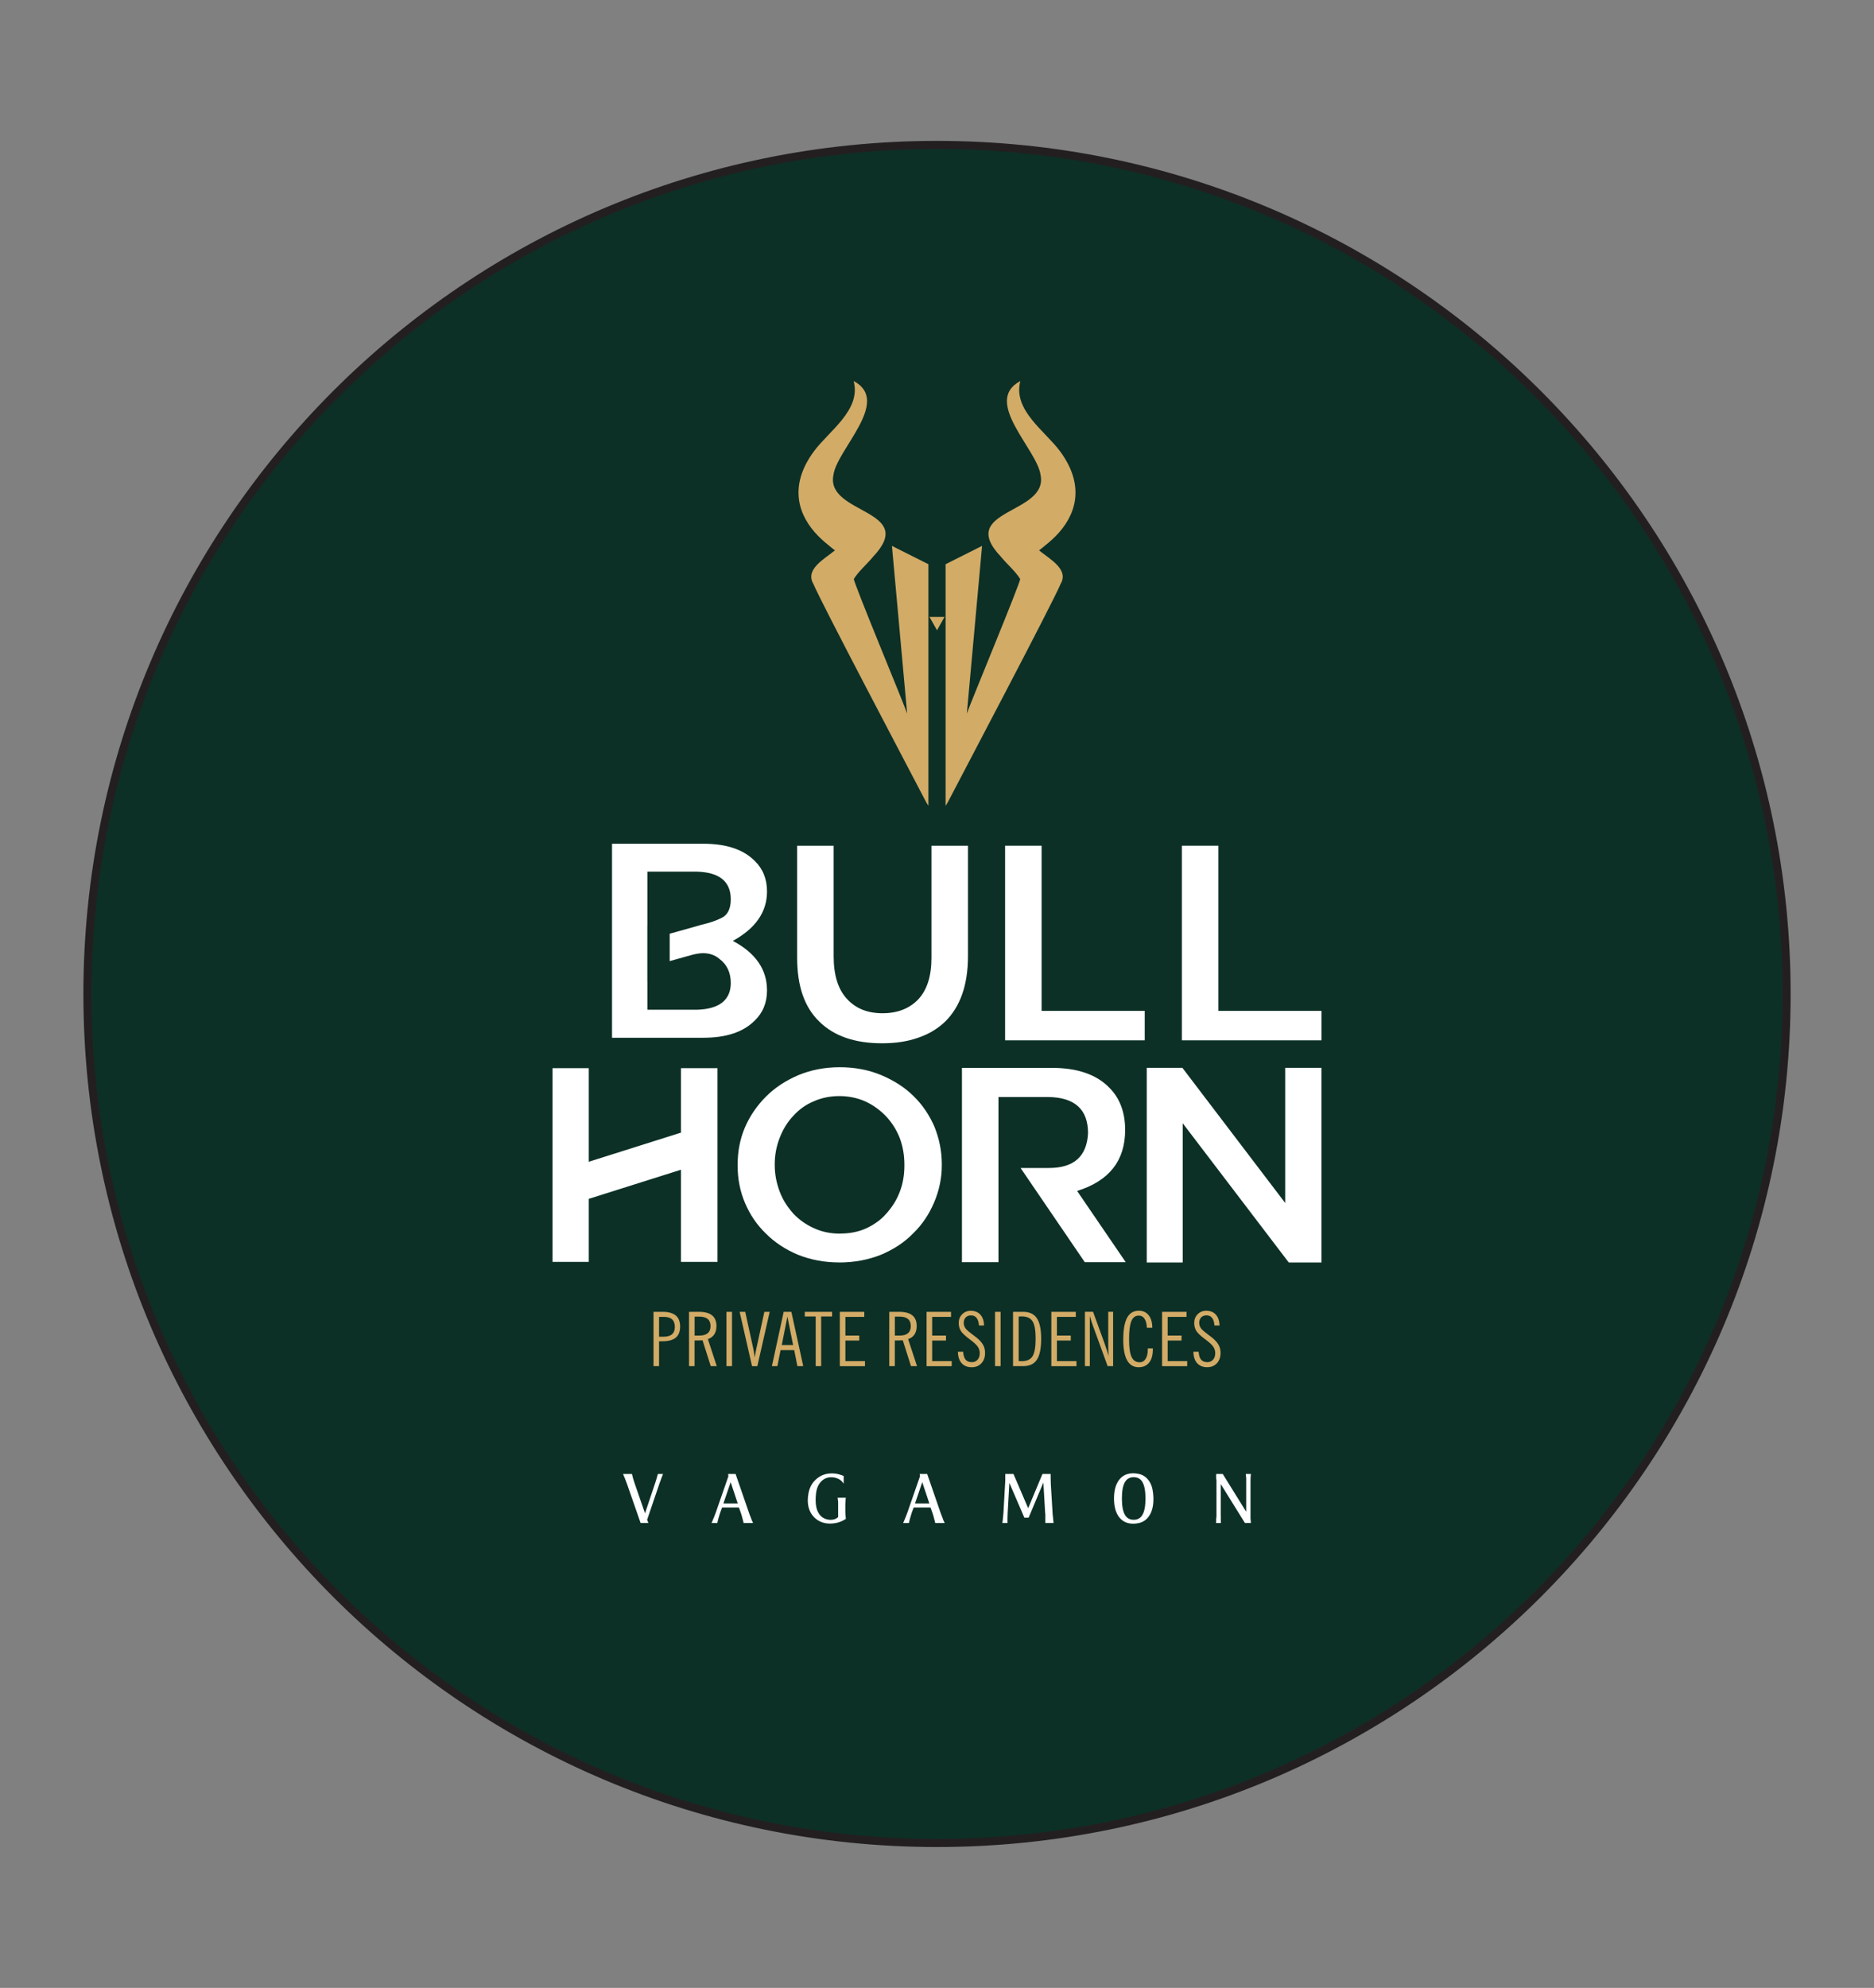
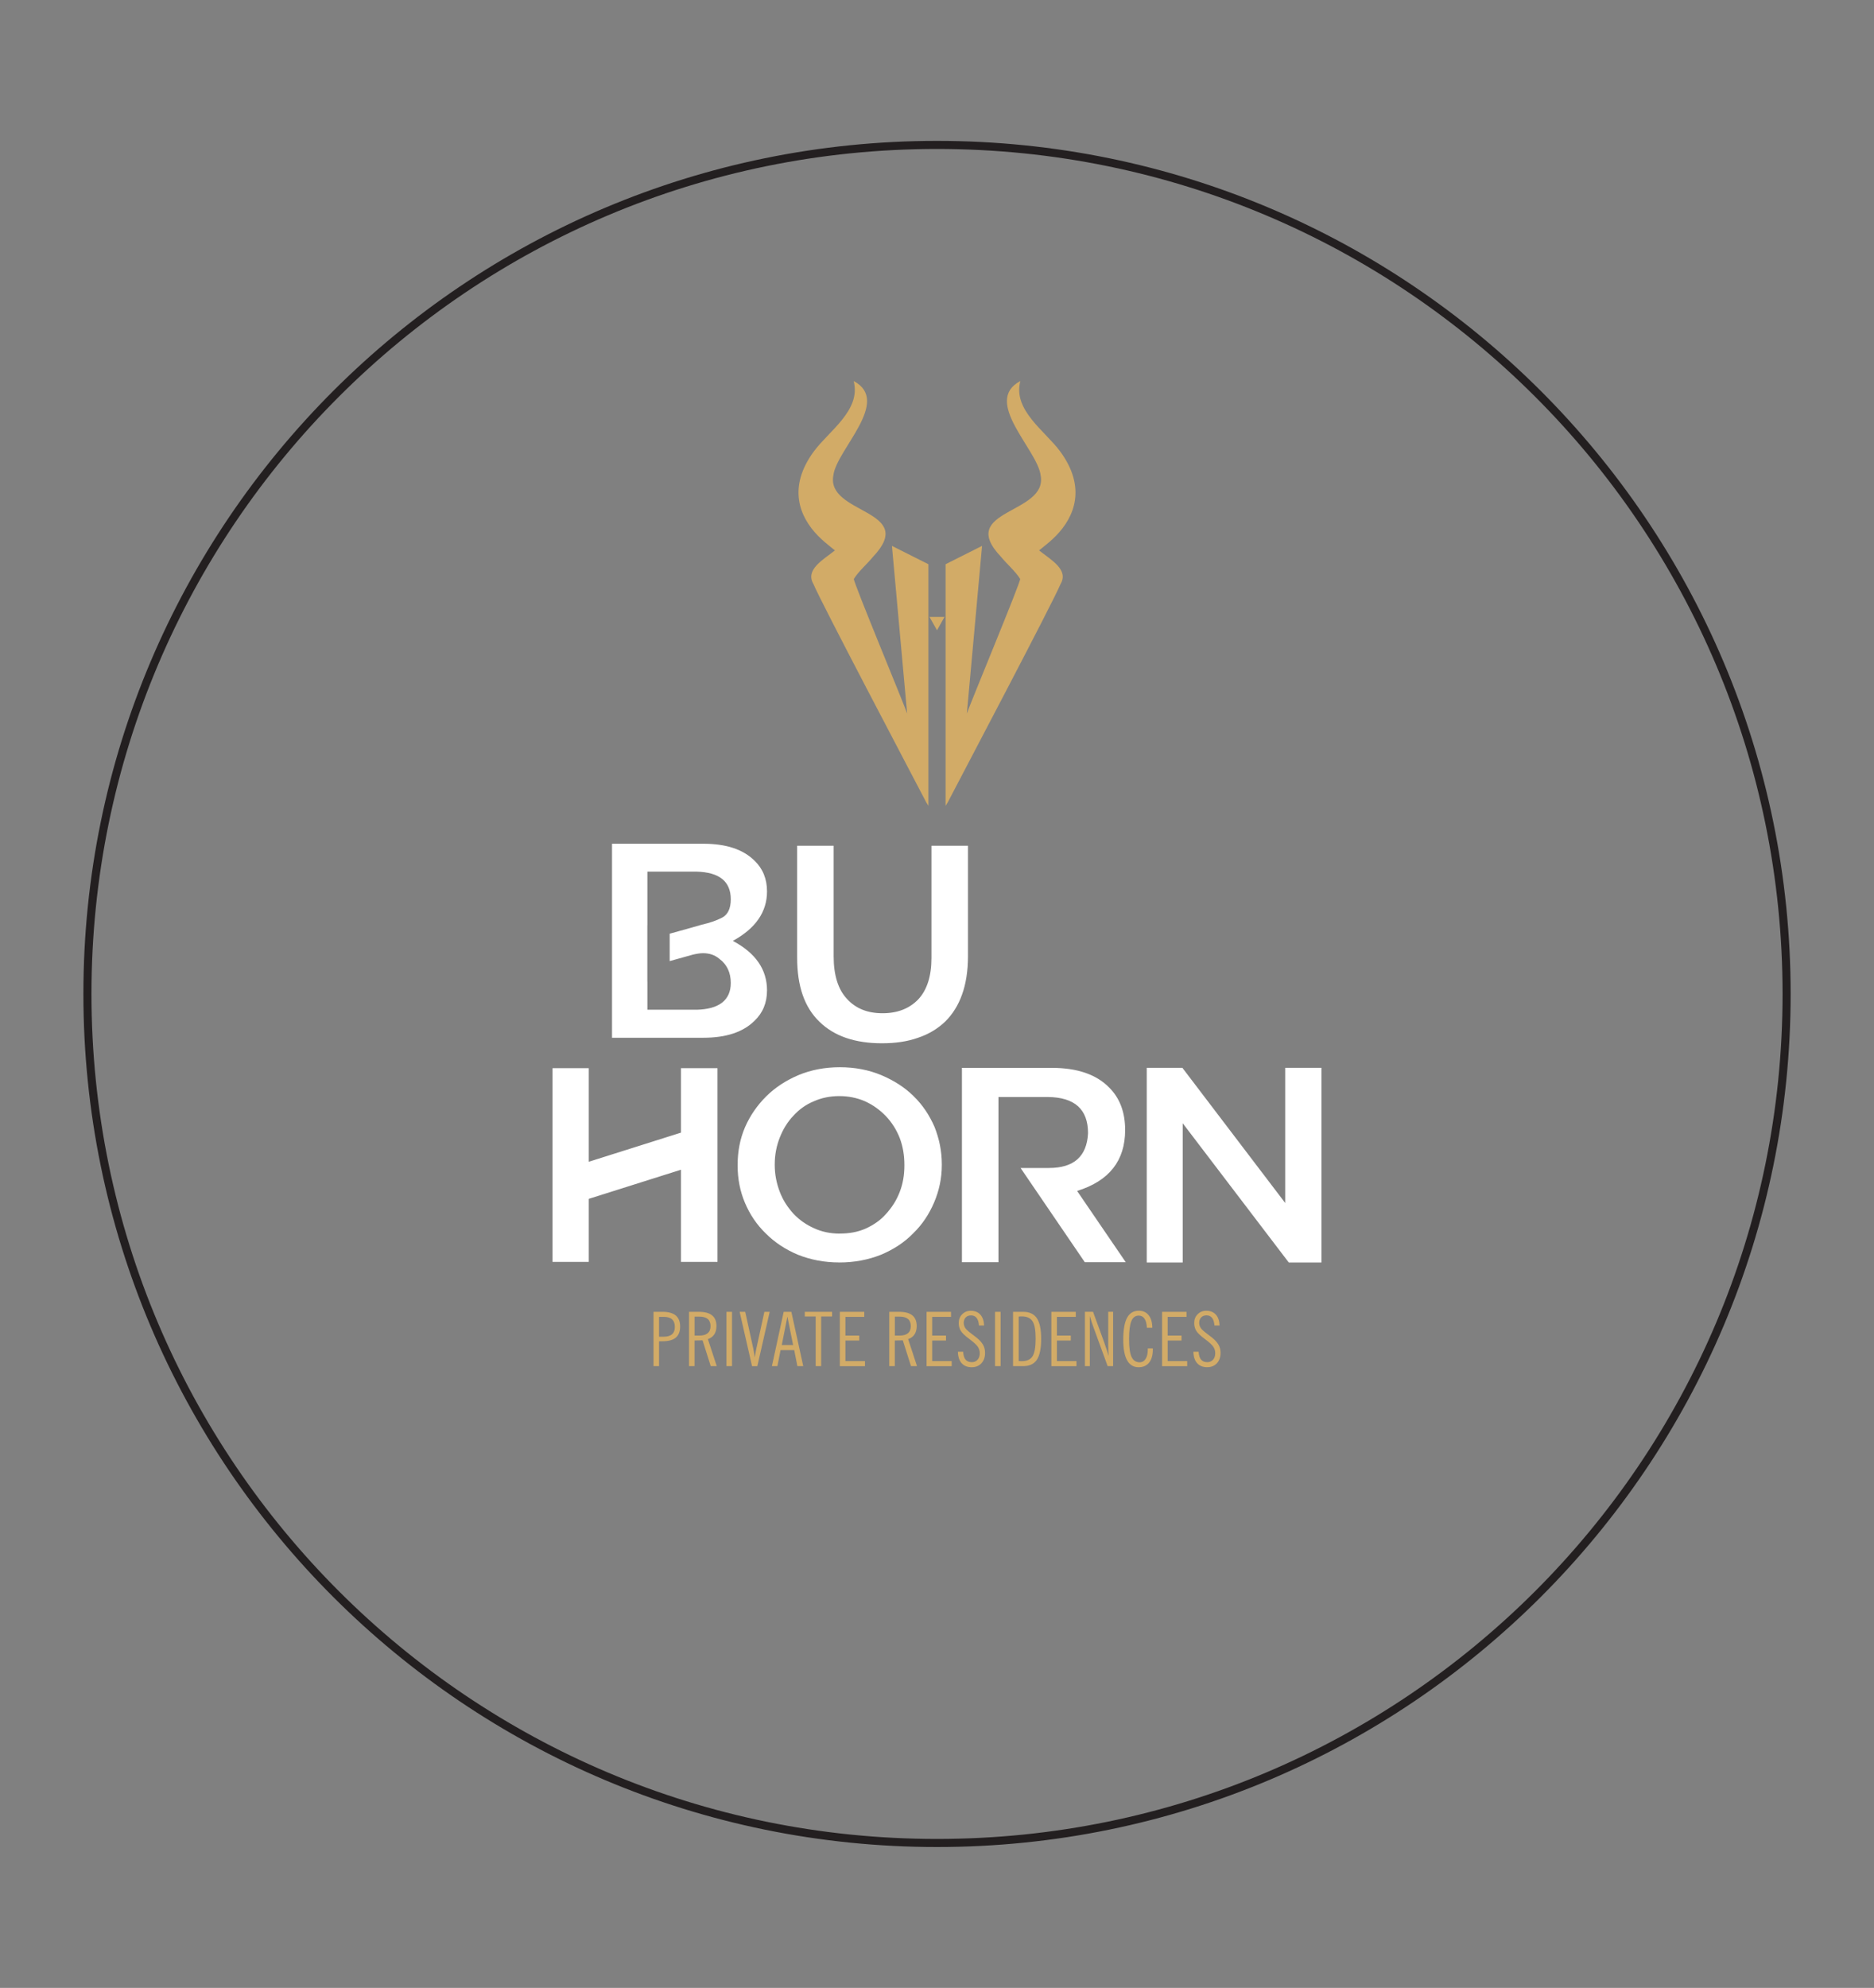
<svg xmlns="http://www.w3.org/2000/svg" width="116" height="123" viewBox="0 0 116 123" fill="none">
  <rect x="0" y="0" width="116" height="123" fill="#808080" stroke="none" />
  <g id="Logo-round-01 1">
-     <path id="Vector" d="M58.001 114.033C87.045 114.033 110.59 90.513 110.59 61.5C110.59 32.487 87.045 8.967 58.001 8.967C28.957 8.967 5.412 32.487 5.412 61.5C5.412 90.513 28.957 114.033 58.001 114.033Z" fill="#0C3026" />
    <path id="Vector_2" d="M58.001 114.033C87.045 114.033 110.59 90.513 110.59 61.5C110.59 32.487 87.045 8.967 58.001 8.967C28.957 8.967 5.412 32.487 5.412 61.5C5.412 90.513 28.957 114.033 58.001 114.033Z" stroke="#231F20" stroke-width="0.5" stroke-miterlimit="2.61" />
-     <path id="Vector_3" d="M75.272 94.233L75.281 94.158V93.973L75.299 93.839V91.594L75.281 91.474V91.202H75.688L77.14 93.54V91.467L77.128 91.345L77.121 91.273L77.114 91.202H77.435L77.423 91.277L77.418 91.345L77.411 91.45L77.406 91.593V93.955L77.418 94.086L77.425 94.161L77.432 94.233H77.06L75.564 91.825V93.699L75.567 93.839V94.088L75.571 94.159V94.234H75.272V94.233ZM69.445 92.717C69.445 93.186 69.51 93.528 69.639 93.741C69.758 93.938 69.936 94.036 70.175 94.036C70.414 94.036 70.592 93.938 70.711 93.741C70.84 93.528 70.905 93.186 70.905 92.717C70.905 92.248 70.84 91.906 70.711 91.694C70.592 91.497 70.414 91.399 70.175 91.399C69.936 91.399 69.758 91.497 69.639 91.694C69.51 91.906 69.445 92.248 69.445 92.717ZM68.957 92.717C68.957 92.217 69.065 91.83 69.281 91.554C69.489 91.291 69.777 91.158 70.145 91.158C70.255 91.158 70.369 91.171 70.487 91.197C70.728 91.247 70.929 91.375 71.088 91.58C71.247 91.786 71.343 92.058 71.376 92.398C71.386 92.522 71.394 92.602 71.395 92.639C71.395 92.675 71.397 92.714 71.397 92.757C71.397 93.181 71.311 93.525 71.14 93.784C70.98 94.029 70.762 94.18 70.487 94.24C70.369 94.264 70.255 94.278 70.145 94.278C69.777 94.278 69.489 94.145 69.281 93.882C69.065 93.61 68.957 93.223 68.957 92.719V92.717ZM62.045 94.233L62.054 94.158L62.068 94.086L62.079 93.968L62.091 93.837L62.103 93.703L62.114 93.593L62.213 91.84L62.227 91.596V91.272L62.224 91.2H62.733L63.643 93.321L64.528 91.2H65.036V91.471L65.039 91.596L65.043 91.727L65.046 91.84L65.153 93.593L65.16 93.703L65.174 93.837L65.2 94.086L65.203 94.119L65.216 94.233H64.706V93.711L64.694 93.593L64.584 91.732L63.672 93.905H63.407L62.48 91.753L62.376 93.593L62.372 93.711L62.368 93.837L62.365 93.959V94.233H62.049H62.045ZM56.639 93.024H57.526L57.088 91.709L56.639 93.024ZM55.906 94.233L55.939 94.158L55.969 94.086L56.011 93.982L56.07 93.842L56.13 93.687L56.163 93.598L56.947 91.345L56.929 91.202H57.393L58.219 93.594L58.254 93.692L58.312 93.839L58.364 93.975L58.404 94.09L58.443 94.159L58.471 94.236H57.891L57.873 94.165L57.856 94.09L57.823 93.971L57.79 93.84C57.776 93.795 57.764 93.753 57.751 93.711C57.741 93.671 57.727 93.633 57.713 93.596L57.599 93.277H56.557L56.438 93.594L56.364 93.839L56.325 93.969L56.295 94.088L56.278 94.165L56.261 94.236H55.903L55.906 94.233ZM52.224 91.328V91.807C52.106 91.608 51.919 91.479 51.659 91.423C51.642 91.418 51.612 91.413 51.57 91.409C51.528 91.406 51.486 91.403 51.448 91.403C51.207 91.403 50.999 91.491 50.828 91.668C50.657 91.844 50.55 92.09 50.512 92.405C50.495 92.553 50.488 92.689 50.488 92.81C50.488 93.122 50.536 93.373 50.636 93.563C50.734 93.753 50.87 93.886 51.041 93.959C51.167 94.013 51.292 94.039 51.416 94.039C51.607 94.039 51.762 93.983 51.881 93.87V92.956L51.868 92.822L51.856 92.742L51.851 92.674H52.357L52.347 92.749L52.342 92.82L52.336 92.921L52.326 93.064V93.579L52.336 93.718L52.345 93.828L52.35 93.896L52.361 93.976C52.155 94.116 51.938 94.205 51.711 94.241C51.605 94.261 51.495 94.271 51.383 94.271C50.978 94.271 50.647 94.138 50.388 93.872C50.13 93.605 50.001 93.256 50.001 92.827C50.001 92.681 50.018 92.525 50.051 92.36C50.126 91.997 50.297 91.708 50.561 91.49C50.825 91.272 51.135 91.164 51.493 91.164C51.699 91.164 51.907 91.204 52.116 91.282L52.226 91.329L52.224 91.328ZM44.779 93.024H45.666L45.228 91.709L44.779 93.024ZM44.046 94.233L44.079 94.158L44.109 94.086L44.151 93.982L44.21 93.842L44.27 93.687L44.303 93.598L45.087 91.345L45.069 91.202H45.533L46.359 93.594L46.394 93.692L46.452 93.839L46.504 93.975L46.544 94.09L46.583 94.159L46.611 94.236H46.031L46.014 94.165L45.996 94.09L45.963 93.971L45.93 93.84C45.916 93.795 45.904 93.753 45.891 93.711C45.881 93.671 45.867 93.633 45.853 93.596L45.739 93.277H44.697L44.579 93.594L44.504 93.839L44.465 93.969L44.435 94.088L44.418 94.165L44.401 94.236H44.043L44.046 94.233ZM38.565 91.2H39.117L39.134 91.268L39.155 91.349L39.191 91.491L39.225 91.598L39.258 91.702L39.305 91.842L39.926 93.636L40.529 91.84L40.567 91.727L40.607 91.596L40.646 91.471L40.679 91.349L40.7 91.277L40.721 91.202H41.044L41.011 91.277L40.986 91.349L40.939 91.462L40.892 91.596L40.841 91.734L40.804 91.84L40.057 94.034L40.132 94.231H39.652L38.818 91.838L38.725 91.594L38.675 91.46L38.628 91.35L38.594 91.27L38.565 91.198V91.2Z" fill="white" />
    <path id="Vector_4" fill-rule="evenodd" clip-rule="evenodd" d="M58.465 38.173L58.001 38.998L57.535 38.173H58.465Z" fill="#D2AB67" />
    <path id="Vector_5" fill-rule="evenodd" clip-rule="evenodd" d="M60.789 33.777L59.848 44.151C60.021 43.612 63.185 36.009 63.147 35.823C62.857 35.348 62.339 34.914 61.962 34.454C59.158 31.5 64.886 31.84 64.414 29.407C64.219 27.815 60.792 24.83 63.159 23.576C62.679 25.381 64.699 26.669 65.629 27.939C67.246 30.145 66.537 31.96 65.355 33.163C65.102 33.422 64.784 33.685 64.498 33.913C64.437 33.962 64.376 34.011 64.318 34.056C65.025 34.623 66.174 35.239 65.652 36.128C65.193 37.246 59.673 47.708 58.661 49.653C58.615 49.724 58.572 49.794 58.532 49.858V34.911L60.789 33.777Z" fill="#D2AB67" />
    <path id="Vector_6" fill-rule="evenodd" clip-rule="evenodd" d="M55.211 33.777L56.152 44.151C55.979 43.612 52.815 36.009 52.853 35.823C53.143 35.348 53.661 34.914 54.038 34.454C56.842 31.5 51.114 31.84 51.586 29.407C51.781 27.815 55.208 24.83 52.841 23.576C53.321 25.381 51.301 26.669 50.371 27.939C48.754 30.145 49.463 31.96 50.645 33.163C50.898 33.422 51.215 33.685 51.502 33.913C51.563 33.962 51.624 34.011 51.682 34.056C50.975 34.623 49.826 35.239 50.348 36.128C50.807 37.246 56.327 47.708 57.339 49.653C57.385 49.724 57.428 49.794 57.468 49.858V34.911L55.211 33.777Z" fill="#D2AB67" />
    <path id="Vector_7" fill-rule="evenodd" clip-rule="evenodd" d="M43.119 62.477H40.073V60.734H40.07V57.25H40.073V53.932H43.119C44.523 53.969 45.235 54.534 45.235 55.644C45.235 56.209 45.053 56.591 44.706 56.774C44.359 56.956 43.94 57.102 43.447 57.212C43.324 57.254 42.657 57.437 41.454 57.773V59.468L42.882 59.069C43.119 59.015 43.32 58.978 43.521 58.978C43.903 58.978 44.25 59.088 44.525 59.325C44.999 59.672 45.235 60.182 45.235 60.82C45.235 61.877 44.525 62.442 43.119 62.478M43.538 64.21C44.943 64.21 45.999 63.865 46.712 63.153C47.223 62.661 47.478 62.042 47.478 61.277C47.478 59.983 46.768 58.963 45.362 58.216C46.766 57.451 47.478 56.431 47.478 55.156C47.478 54.391 47.223 53.754 46.712 53.262C46.001 52.551 44.943 52.206 43.538 52.206H37.884V64.212H43.538V64.21Z" fill="white" />
    <path id="Vector_8" d="M54.592 64.553C55.431 64.553 56.178 64.444 56.835 64.208C57.491 63.99 58.057 63.643 58.512 63.205C58.968 62.75 59.315 62.203 59.553 61.53C59.79 60.874 59.918 60.072 59.918 59.162V52.329H57.657V59.27C57.657 60.4 57.383 61.256 56.837 61.838C56.29 62.403 55.56 62.694 54.63 62.694C53.7 62.694 52.97 62.403 52.423 61.802C51.877 61.219 51.603 60.326 51.603 59.179V52.329H49.343V59.252C49.343 61.019 49.798 62.332 50.728 63.223C51.64 64.116 52.935 64.553 54.595 64.553" fill="white" />
-     <path id="Vector_9" d="M70.859 64.37V62.548H64.475V52.328H62.215V64.37H70.859Z" fill="white" />
-     <path id="Vector_10" d="M81.799 64.37V62.548H75.417V52.328H73.157V64.37H81.799Z" fill="white" />
    <path id="Vector_11" d="M81.797 78.115V66.072H79.554V74.434L73.19 66.072H70.983V78.115H73.209V69.499L79.774 78.115H81.799H81.797ZM69.683 78.097L66.673 73.689C68.662 73.07 69.646 71.813 69.646 69.917C69.646 68.824 69.318 67.95 68.662 67.295C67.859 66.475 66.673 66.074 65.106 66.074H59.544V78.097H61.805V67.877H64.868C66.528 67.894 67.349 68.643 67.349 70.118C67.275 71.556 66.474 72.268 64.924 72.268H63.173L67.148 78.097H69.683ZM51.95 78.115C52.881 78.115 53.738 77.951 54.522 77.641C55.306 77.313 55.981 76.875 56.528 76.31C57.093 75.764 57.512 75.126 57.823 74.397C58.133 73.668 58.298 72.903 58.298 72.083V72.046C58.298 71.208 58.133 70.444 57.842 69.715C57.531 69.005 57.112 68.367 56.547 67.82C56 67.274 55.325 66.853 54.559 66.526C53.775 66.198 52.917 66.034 51.987 66.034C51.057 66.034 50.2 66.198 49.416 66.526C48.649 66.853 47.976 67.291 47.428 67.837C46.862 68.402 46.424 69.038 46.115 69.75C45.804 70.479 45.659 71.244 45.659 72.081V72.118C45.659 72.938 45.806 73.703 46.115 74.432C46.425 75.161 46.844 75.78 47.41 76.328C47.956 76.873 48.613 77.311 49.398 77.639C50.182 77.949 51.022 78.113 51.952 78.113L51.95 78.115ZM51.987 76.329C51.404 76.329 50.875 76.219 50.4 76.001C49.908 75.783 49.489 75.49 49.124 75.109C48.759 74.707 48.468 74.27 48.267 73.741C48.066 73.213 47.956 72.667 47.956 72.083V72.046C47.956 71.445 48.066 70.899 48.267 70.388C48.468 69.877 48.742 69.422 49.107 69.04C49.454 68.658 49.873 68.348 50.365 68.147C50.84 67.929 51.387 67.82 51.952 67.82C52.518 67.82 53.064 67.929 53.556 68.147C54.031 68.365 54.468 68.676 54.833 69.058C55.197 69.439 55.489 69.896 55.69 70.406C55.89 70.934 55.981 71.48 55.981 72.081V72.118C55.981 72.7 55.89 73.248 55.69 73.757C55.489 74.285 55.197 74.723 54.85 75.105C54.503 75.506 54.066 75.797 53.591 76.015C53.099 76.233 52.57 76.326 51.987 76.326V76.329ZM44.413 78.078V66.091H42.152V70.081L36.444 71.884V66.091H34.201V78.078H36.444V74.179L42.152 72.376V78.078H44.413Z" fill="white" />
    <path id="Vector_12" d="M73.869 83.636H74.195C74.207 83.855 74.258 84.019 74.344 84.124C74.431 84.229 74.56 84.283 74.731 84.283C74.878 84.283 74.996 84.232 75.087 84.131C75.178 84.03 75.223 83.894 75.223 83.726C75.223 83.58 75.181 83.444 75.098 83.322C75.014 83.2 74.839 83.041 74.574 82.846C74.309 82.649 74.134 82.481 74.049 82.344C73.965 82.206 73.921 82.044 73.921 81.857C73.921 81.641 73.991 81.461 74.134 81.318C74.275 81.173 74.454 81.102 74.667 81.102C74.918 81.102 75.115 81.182 75.26 81.341C75.405 81.501 75.48 81.725 75.49 82.012H75.174C75.159 81.806 75.112 81.65 75.028 81.545C74.946 81.44 74.831 81.388 74.682 81.388C74.544 81.388 74.434 81.43 74.352 81.515C74.27 81.601 74.23 81.714 74.23 81.857C74.23 81.93 74.244 82 74.274 82.07C74.302 82.139 74.344 82.201 74.394 82.255C74.471 82.333 74.585 82.429 74.736 82.542C74.888 82.656 74.984 82.729 75.023 82.76C75.211 82.914 75.347 83.064 75.429 83.21C75.511 83.357 75.552 83.524 75.552 83.711C75.552 83.976 75.475 84.19 75.325 84.352C75.173 84.513 74.974 84.595 74.724 84.595C74.457 84.595 74.249 84.511 74.101 84.345C73.953 84.178 73.876 83.943 73.871 83.637M71.933 84.53V81.168H73.446V81.48H72.278V82.638H73.136V82.945H72.278V84.22H73.488V84.532H71.933V84.53ZM71.36 83.428V83.501C71.36 83.85 71.284 84.121 71.13 84.311C70.976 84.501 70.76 84.597 70.479 84.597C70.165 84.597 69.927 84.454 69.768 84.169C69.609 83.883 69.529 83.458 69.529 82.895C69.529 82.281 69.608 81.829 69.765 81.538C69.922 81.247 70.165 81.1 70.495 81.1C70.753 81.1 70.955 81.194 71.104 81.381C71.252 81.567 71.327 81.826 71.327 82.155H70.992C70.98 81.909 70.931 81.723 70.845 81.594C70.76 81.466 70.641 81.402 70.489 81.402C70.276 81.402 70.124 81.515 70.03 81.744C69.936 81.972 69.889 82.345 69.889 82.861C69.889 83.378 69.939 83.733 70.042 83.955C70.145 84.178 70.313 84.29 70.543 84.29C70.7 84.29 70.824 84.22 70.913 84.08C71.002 83.941 71.048 83.746 71.048 83.498V83.43H71.36V83.428ZM67.715 82.206C67.668 82.08 67.625 81.953 67.581 81.822C67.539 81.693 67.497 81.562 67.459 81.428V84.528H67.157V81.166H67.659L68.354 83.072C68.407 83.224 68.457 83.369 68.501 83.507C68.546 83.646 68.588 83.779 68.627 83.909C68.618 83.81 68.611 83.707 68.606 83.601C68.6 83.494 68.599 83.353 68.599 83.174V81.165H68.901V84.527H68.562L67.715 82.202V82.206ZM65.078 84.53V81.168H66.591V81.48H65.423V82.638H66.281V82.945H65.423V84.22H66.633V84.532H65.078V84.53ZM62.707 84.53V81.168H63.33C63.721 81.168 64.006 81.301 64.182 81.566C64.359 81.831 64.448 82.256 64.448 82.844C64.448 83.432 64.359 83.866 64.182 84.133C64.006 84.398 63.721 84.53 63.33 84.53H62.707ZM63.056 81.465V84.213C63.109 84.218 63.149 84.22 63.175 84.222C63.201 84.222 63.224 84.223 63.243 84.223C63.561 84.223 63.784 84.122 63.913 83.92C64.041 83.718 64.105 83.355 64.105 82.83C64.105 82.305 64.043 81.955 63.915 81.754C63.788 81.554 63.566 81.453 63.25 81.453C63.229 81.453 63.205 81.452 63.178 81.454C63.152 81.456 63.112 81.459 63.06 81.463L63.056 81.465ZM61.593 84.53V81.168H61.937V84.53H61.593ZM59.293 83.637H59.619C59.631 83.857 59.682 84.021 59.767 84.126C59.855 84.23 59.984 84.284 60.155 84.284C60.302 84.284 60.42 84.234 60.511 84.133C60.602 84.031 60.647 83.895 60.647 83.728C60.647 83.582 60.605 83.446 60.522 83.323C60.438 83.201 60.263 83.043 59.998 82.847C59.733 82.65 59.558 82.483 59.472 82.345C59.389 82.207 59.345 82.045 59.345 81.859C59.345 81.642 59.415 81.463 59.558 81.32C59.699 81.175 59.877 81.104 60.09 81.104C60.342 81.104 60.539 81.184 60.684 81.343C60.829 81.503 60.904 81.726 60.914 82.014H60.598C60.583 81.808 60.535 81.651 60.452 81.547C60.37 81.442 60.255 81.39 60.106 81.39C59.968 81.39 59.858 81.431 59.776 81.517C59.694 81.602 59.654 81.716 59.654 81.859C59.654 81.932 59.668 82.002 59.698 82.072C59.726 82.141 59.767 82.202 59.818 82.256C59.895 82.335 60.008 82.431 60.16 82.544C60.312 82.657 60.408 82.731 60.447 82.762C60.635 82.915 60.771 83.066 60.853 83.212C60.935 83.358 60.975 83.526 60.975 83.712C60.975 83.978 60.899 84.192 60.748 84.354C60.597 84.514 60.398 84.597 60.148 84.597C59.881 84.597 59.673 84.513 59.525 84.347C59.376 84.18 59.3 83.944 59.294 83.639L59.293 83.637ZM57.355 84.53V81.168H58.868V81.48H57.701V82.638H58.558V82.945H57.701V84.22H58.91V84.532H57.355V84.53ZM55.045 84.53V81.168H55.658C56.023 81.168 56.295 81.242 56.475 81.388C56.655 81.534 56.744 81.754 56.744 82.051C56.744 82.256 56.699 82.427 56.608 82.567C56.517 82.704 56.384 82.8 56.213 82.856L56.763 84.53H56.391L55.883 82.931C55.791 82.935 55.719 82.936 55.667 82.938C55.615 82.938 55.567 82.94 55.524 82.94H55.389V84.53H55.045ZM55.389 82.638H55.683C55.913 82.638 56.086 82.589 56.203 82.492C56.318 82.394 56.377 82.248 56.377 82.052C56.377 81.857 56.32 81.709 56.206 81.613C56.091 81.515 55.918 81.466 55.684 81.466H55.391V82.638H55.389ZM51.985 84.53V81.168H53.499V81.48H52.331V82.638H53.188V82.945H52.331V84.22H53.541V84.532H51.985V84.53ZM50.491 84.53V81.456H49.816V81.168H51.505V81.456H50.83V84.53H50.489H50.491ZM47.78 84.53L48.51 81.168H48.985L49.721 84.53H49.358L49.163 83.54H48.316L48.12 84.53H47.782H47.78ZM48.389 83.224H49.093L48.74 81.465L48.391 83.224H48.389ZM46.551 84.53L45.783 81.168H46.129L46.632 83.461C46.649 83.531 46.672 83.676 46.701 83.895C46.708 83.937 46.712 83.967 46.715 83.986C46.733 83.876 46.75 83.78 46.768 83.695C46.783 83.609 46.801 83.528 46.816 83.449L47.314 81.17H47.644L46.878 84.532H46.549L46.551 84.53ZM44.968 84.53V81.168H45.312V84.53H44.968ZM42.65 84.53V81.168H43.262C43.627 81.168 43.9 81.242 44.079 81.388C44.259 81.534 44.348 81.754 44.348 82.051C44.348 82.256 44.303 82.427 44.212 82.567C44.121 82.704 43.989 82.8 43.818 82.856L44.367 84.53H43.995L43.488 82.931C43.395 82.935 43.324 82.936 43.271 82.938C43.219 82.938 43.172 82.94 43.128 82.94H42.993V84.53H42.65ZM42.993 82.638H43.287C43.517 82.638 43.69 82.589 43.807 82.492C43.922 82.394 43.982 82.248 43.982 82.052C43.982 81.857 43.924 81.709 43.81 81.613C43.695 81.515 43.523 81.466 43.288 81.466H42.995V82.638H42.993ZM40.452 84.53V81.168H41.014C41.377 81.168 41.649 81.245 41.831 81.395C42.011 81.547 42.1 81.775 42.1 82.08C42.1 82.385 42.009 82.614 41.831 82.766C41.651 82.915 41.379 82.99 41.014 82.99H40.796V84.53H40.452ZM40.796 82.708H41.089C41.314 82.708 41.485 82.657 41.6 82.555C41.716 82.452 41.773 82.3 41.773 82.099C41.773 81.899 41.716 81.737 41.602 81.634C41.487 81.531 41.316 81.48 41.089 81.48H40.796V82.708Z" fill="#D2AB67" />
  </g>
</svg>